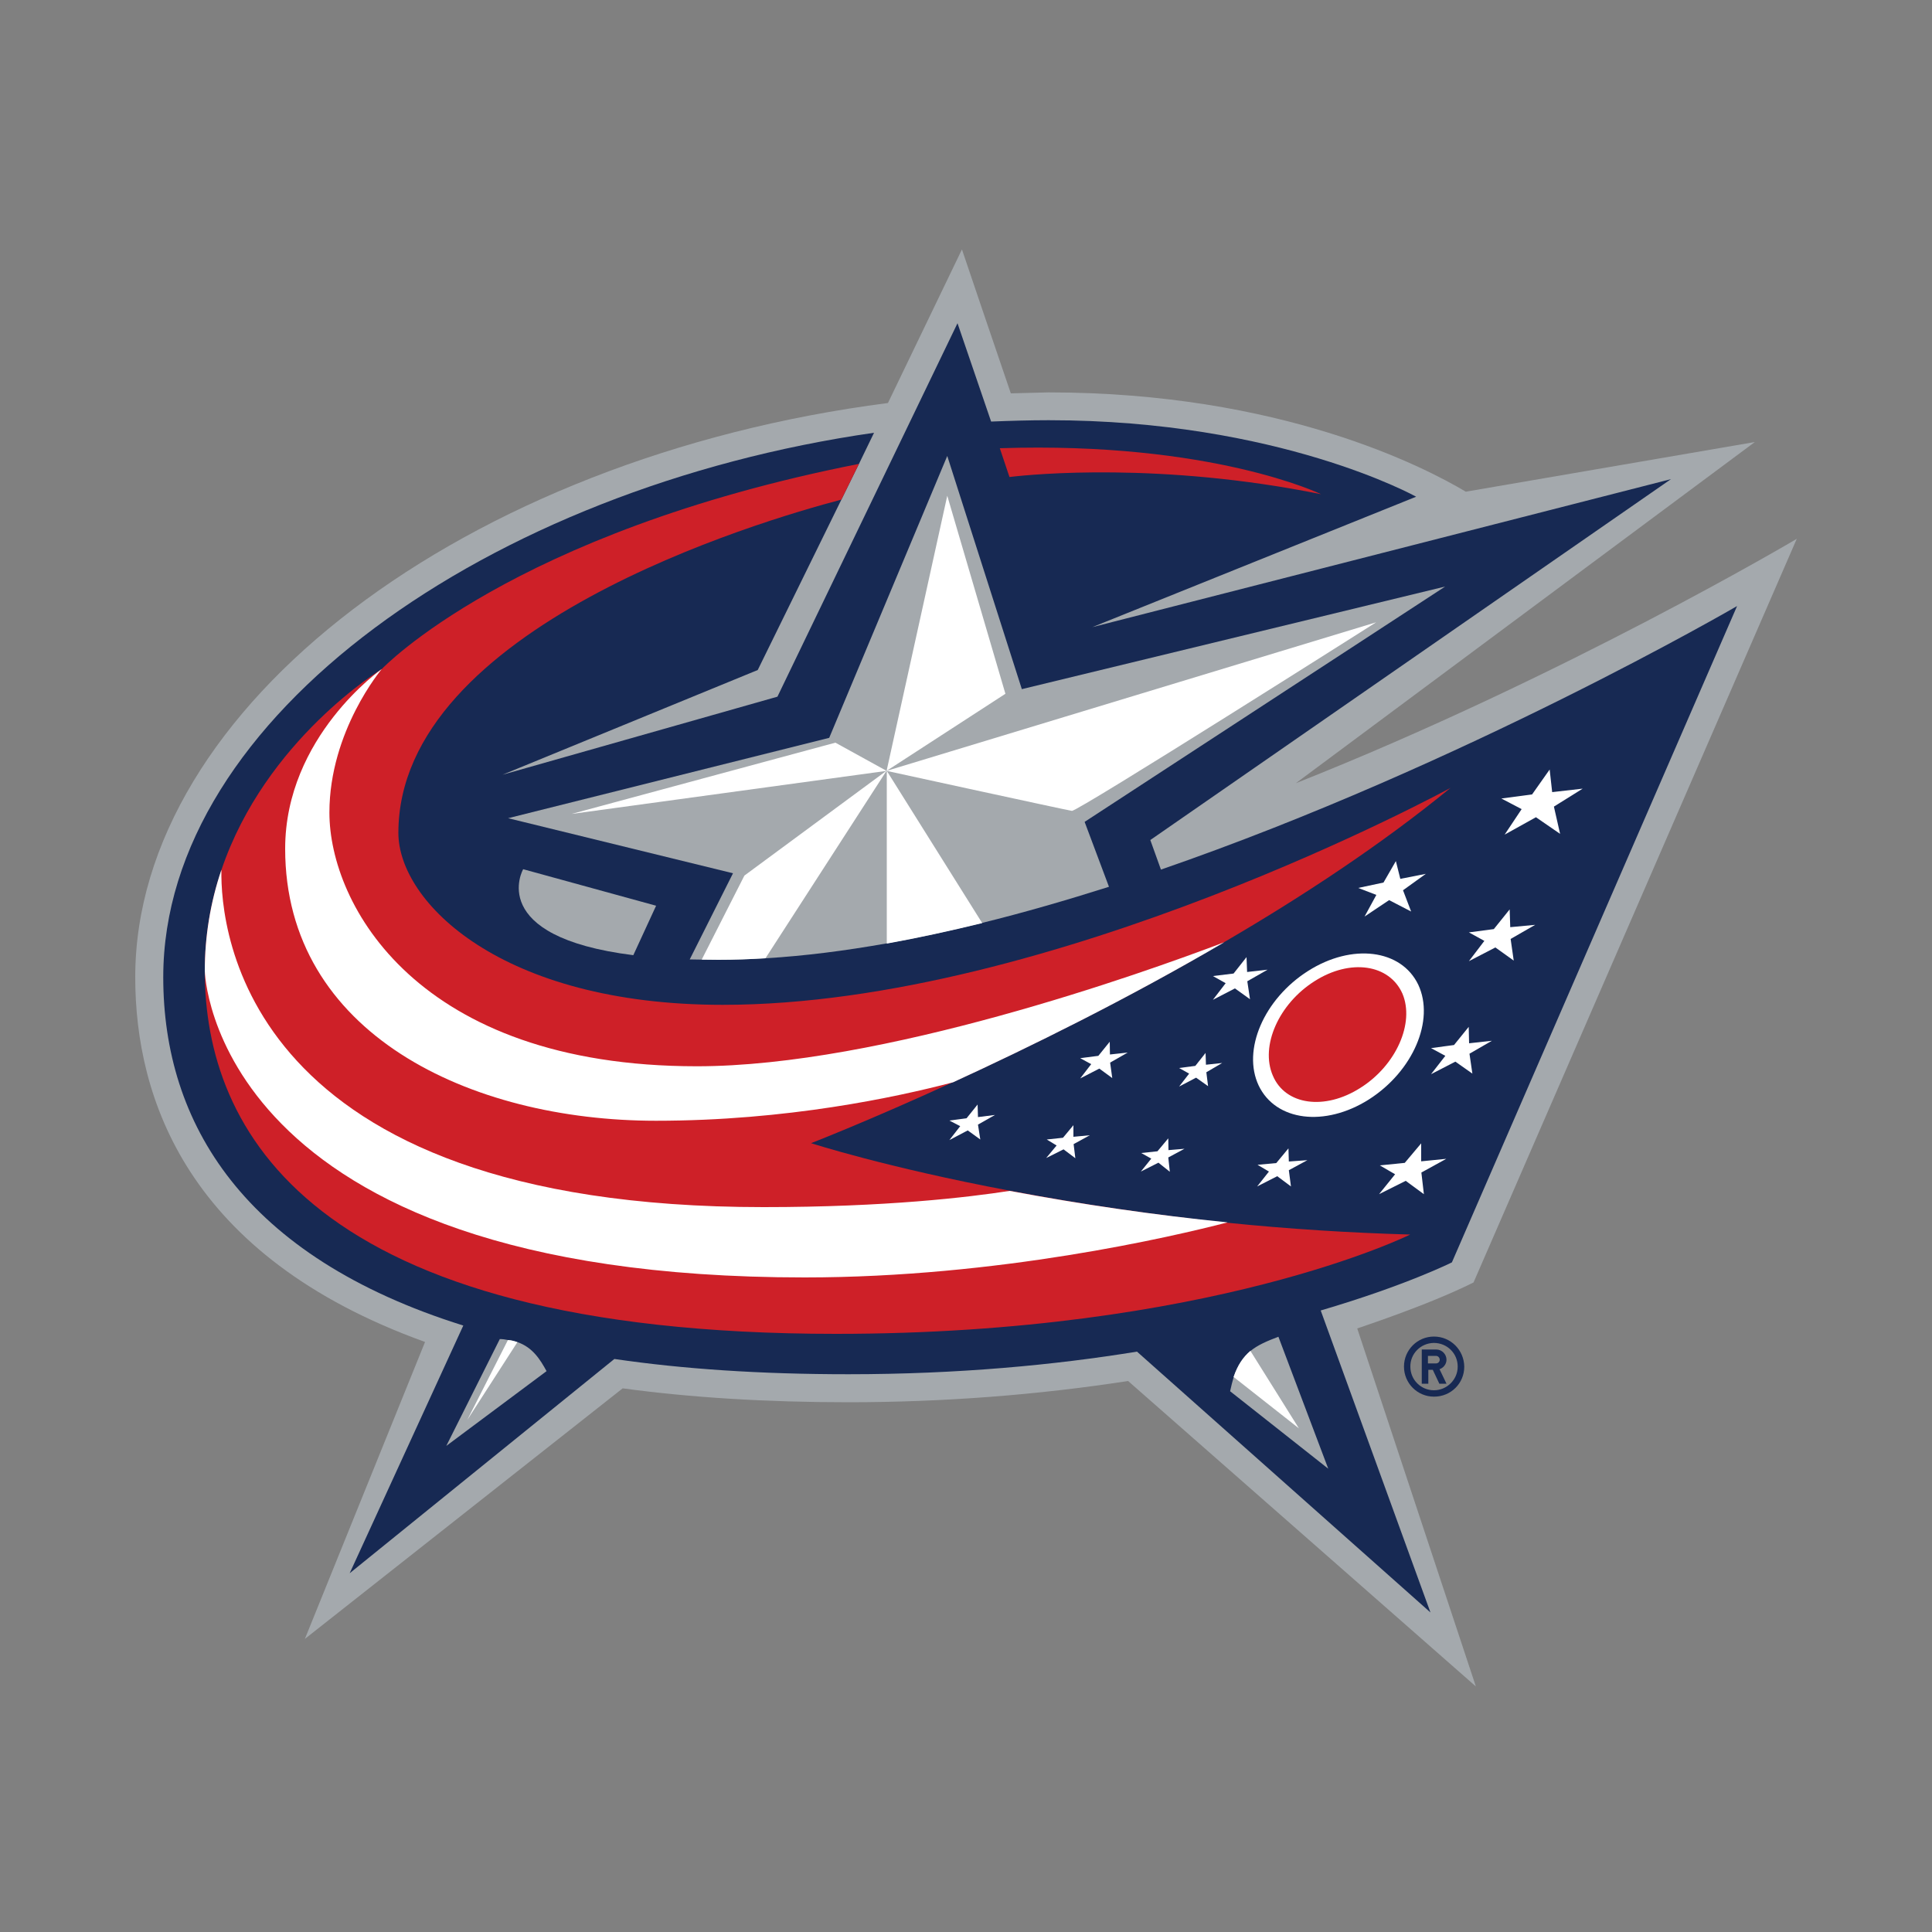
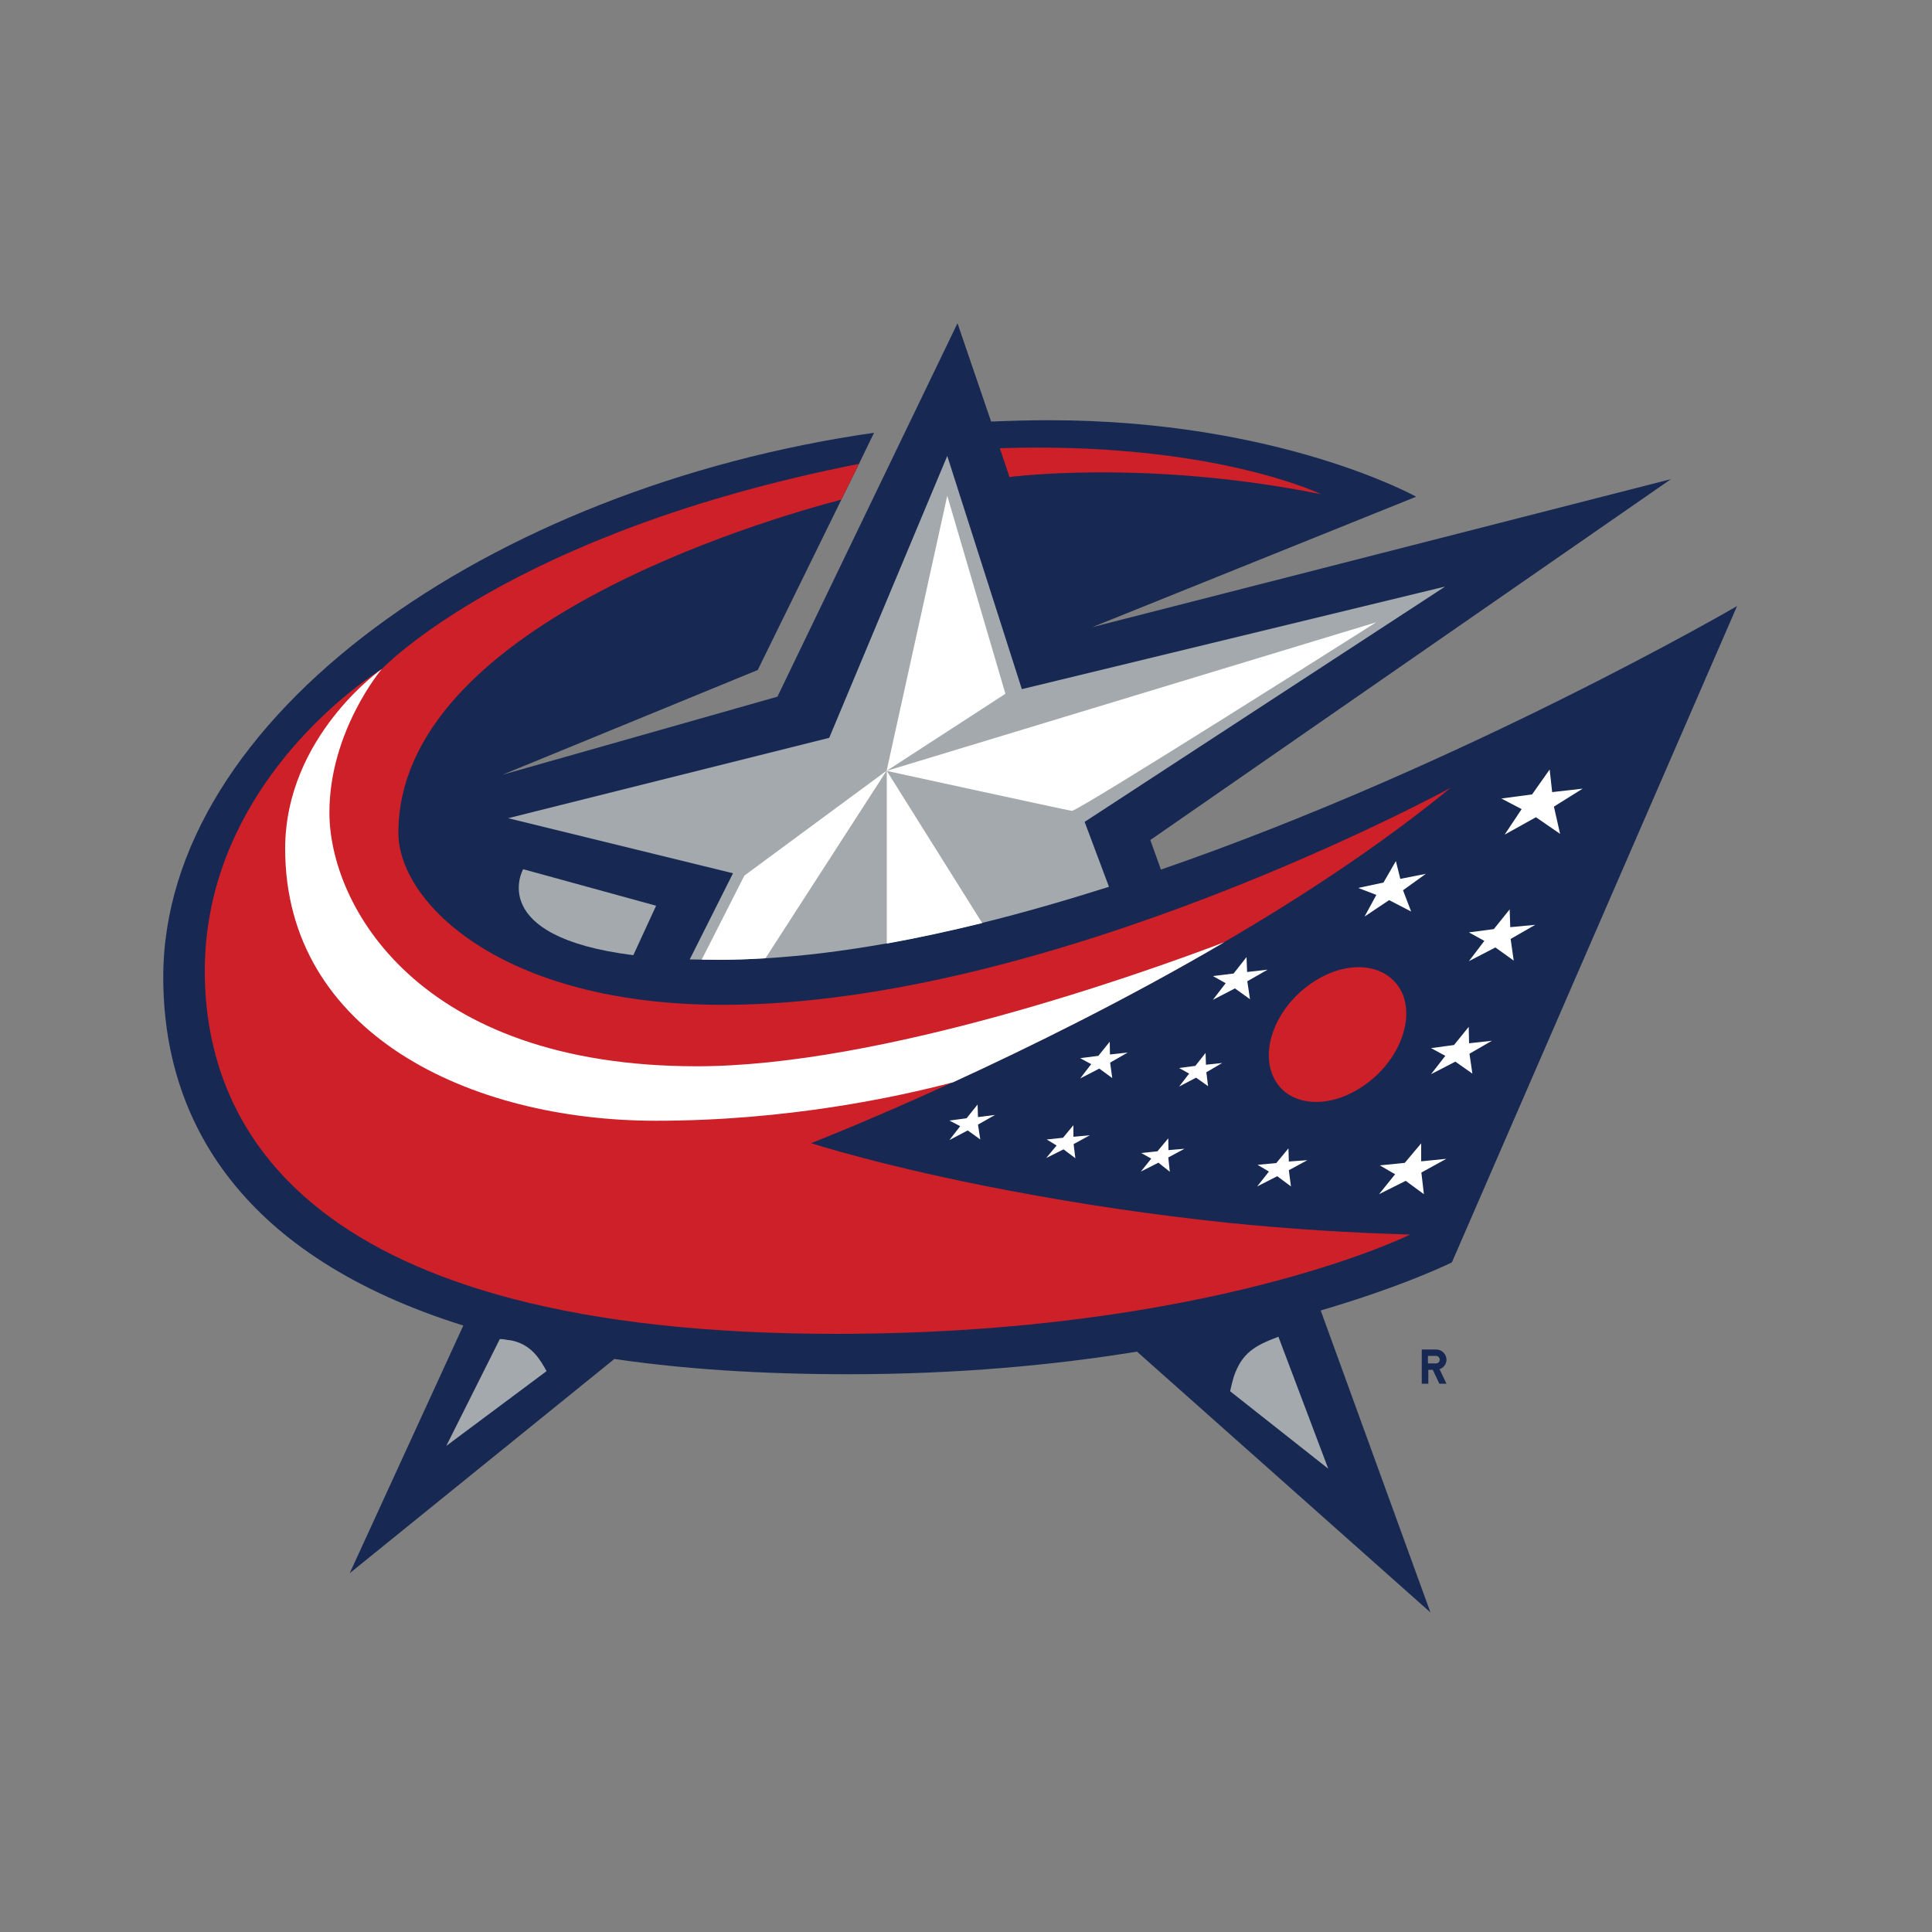
<svg xmlns="http://www.w3.org/2000/svg" version="1.1" id="Layer_1" x="0px" y="0px" viewBox="0 0 1000 1000" style="enable-background:new 0 0 1000 1000;" xml:space="preserve">
  <rect x="0" y="0" width="1000" height="1000" fill="#808080" stroke="none" />
  <style type="text/css">
	.st0{fill:#172953;}
	.st1{fill:#A4A9AD;}
	.st2{fill:#CE2028;}
	.st3{fill:#FFFFFF;}
</style>
  <g>
    <g>
-       <path class="st0" d="M742.2,691.8c-8.6,0-15.5,7-15.5,15.5c0,0,0,0,0,0.1c0,8.5,6.9,15.5,15.5,15.5c0,0,0,0,0.1,0    c8.7,0,15.6-6.9,15.6-15.5C757.8,698.8,750.9,691.8,742.2,691.8L742.2,691.8z M742.2,719.6c-6.7,0-12.2-5.4-12.2-12.2c0,0,0,0,0,0    c-0.1-6.7,5.3-12.2,12.1-12.3c0,0,0.1,0,0.1,0c6.8,0,12.3,5.4,12.3,12.2c0,0,0,0.1,0,0.1C754.5,714.1,748.9,719.6,742.2,719.6z" />
      <path class="st0" d="M748.7,703.8c0-2.9-2.4-5.3-5.3-5.3h-7.5v17.7h3.4v-7.2h2.3l3.4,7.2h3.7l-3.6-7.5    C747.1,708,748.7,706.1,748.7,703.8L748.7,703.8z M743.3,705.7h-4.2v-3.9h4.2c1,0,1.9,0.9,1.9,2    C745.2,704.8,744.4,705.7,743.3,705.7C743.3,705.7,743.3,705.7,743.3,705.7L743.3,705.7z" />
    </g>
-     <path class="st1" d="M762.7,663.8L930,278.9c0,0-121,71.7-259.3,126.5l237.6-176.6l-149.6,25.7c-21.5-12.8-95.9-51.4-216-51.4   c0,0-10.6,0.3-19.5,0.5c-4.5-13-25.3-74.5-25.3-74.5l-38.3,79.5C240.5,236.8,70,366.2,70,505.8c0,62.4,26.8,144.4,150,188.8   l-62.2,153.7l164.5-129.7c35.4,4.8,74.5,7.2,116.8,7.2c49.4,0,98.1-3.8,144.8-11l180,158.1l-61.4-185.3   C702.5,687.5,738.7,675.8,762.7,663.8L762.7,663.8z" />
    <path class="st0" d="M899.1,313.7c0,0-141,82.1-298.2,136.4l-5.5-15.3L864.9,248l-299.5,76.6L733,257.1c0,0-70.9-39.6-190.2-39.6   c-9.9,0-19.9,0.3-29.8,0.7l-17.4-50.9l-93.2,193.3L260.1,401l132.1-54.2l43.3-88.2l9.1-18.5l7.8-16.1   C253.6,252.5,84.5,371,84.5,505.8c0,75.5,41.6,144.7,155.3,180.3l-58.8,128.2l137-110.9c35.4,5.2,75.7,7.9,121.1,7.9   c56.9,0,107-4.8,149.4-11.7l151.9,135l-56.8-156.3c44.2-13,67.9-24.9,67.9-24.9L899.1,313.7L899.1,313.7z" />
    <path class="st2" d="M683.8,255.8c0,0-56.4-27.4-166.3-23.8l5,14.9C534.8,245.4,600.9,239.1,683.8,255.8L683.8,255.8z M522.6,616.3   c-64.3-12.1-102.8-24.6-102.8-24.6s29.7-11.5,73.5-31.6c39.2-18,89.7-42.8,140.4-72.5c40.8-23.8,81.7-50.8,117.1-79.8   c0,0-205.8,112.3-376.7,112.3c-114.9,0-167.9-53.3-167.9-89c0-106.4,187.3-161.5,229.3-172.5l9.1-18.5   c-180.1,35.5-247,106.2-247,106.2s-60.2,36.4-83,104c-5.7,16.8-8.6,34.5-8.6,52.3c0,81.4,53.3,187.8,326.7,187.8   c194,0,297.2-51.4,297.2-51.4c-31.6-0.9-63.1-2.9-94.5-6.1C597.6,628.9,559.9,623.4,522.6,616.3L522.6,616.3z" />
    <path class="st1" d="M327.8,494.4l11.8-25.6l-68.8-18.9C270.7,449.9,251.2,484.8,327.8,494.4L327.8,494.4z" />
    <path class="st1" d="M748,303.6l-219.1,53.1L490.3,236l-61.1,145.9L263,423.5l116.4,28.5L357,496.6l6.2,0.1c2.7,0,5.6,0.1,8.6,0.1   c8,0,16.2-0.3,24.4-0.8c20.3-1.2,41.3-3.9,62.7-7.7c16.3-2.9,32.8-6.5,49.4-10.6c21.9-5.4,43.9-11.8,65.7-18.7l-12.6-33.6   L748,303.6L748,303.6z M661.7,691.9c-5.8,2.2-10.6,4.2-14.5,7.4c-3.7,3-6.5,7.1-8.6,13.3c-0.7,2.3-1.3,4.8-1.9,7.5l50.8,40.1   L661.7,691.9L661.7,691.9z M267.9,694.7c-1.5-0.5-3.1-1-4.9-1.1c-1.4-0.3-2.9-0.5-4.3-0.5L231,748.4l51.9-38.7   C279.6,703.7,275.8,697.5,267.9,694.7L267.9,694.7z" />
    <g>
      <path class="st3" d="M339.5,580.1c67.8,0,124.4-12.2,153.8-19.9c39.2-18,89.7-42.8,140.4-72.5c-42.6,16.2-177.4,64.2-273,64.2    c-144.9,0-190.2-83.9-190.2-131.3c0-42.3,27.1-74.3,27.1-74.3s-50,34.9-50,93C147.6,534.8,243.1,580.1,339.5,580.1z" />
-       <path class="st3" d="M395.2,624.8C126,624.8,114,481.3,114.6,450.2c-5.7,16.8-8.6,34.5-8.6,52.3c0,0,2.8,158.7,310.5,158.7    c100.1,0,190.3-21.1,218.9-28.5c-37.8-3.8-75.5-9.3-112.8-16.3C501.2,619.7,458.7,624.8,395.2,624.8L395.2,624.8z M734.1,509.7    c-8.8-18.4-34.3-21.6-57.1-7.1c-22.8,14.5-34.2,40.9-25.5,59.3c8.8,18.4,34.2,21.6,57,7.2C731.4,554.5,742.7,528.1,734.1,509.7    L734.1,509.7z" />
      <path class="st3" d="M506.2,578.2l-0.2-6.5l-5.7,7.1l-8.9,1.2l5.6,2.9l-5.6,7.2l9.5-5l6.5,4.7l-1.2-7.7l8.8-5L506.2,578.2    L506.2,578.2z M574.5,545.8l-0.1-6.6l-5.9,7.3l-9.4,1.2l5.7,3.1l-5.7,7.4l9.9-5.1l6.7,4.9l-1.1-8l9.1-5.2L574.5,545.8L574.5,545.8    z M624.2,551.1L624,545l-5.3,6.7l-8.4,1.1l5.2,2.9l-5.2,6.7l8.8-4.6l6.2,4.4l-0.9-7.2l8.2-4.8L624.2,551.1L624.2,551.1z     M555.6,588.4v-6l-5.4,6.5l-8.4,0.9l5.1,3.1l-5.4,6.5l9-4.5l6.1,4.6l-0.9-7.3l8.4-4.6L555.6,588.4L555.6,588.4z M604.8,595.3    l-0.1-6.1l-5.6,6.7l-8.4,0.9l5.2,2.9l-5.4,6.7l9.1-4.6l5.9,4.7l-0.8-7.4l8.4-4.5L604.8,595.3L604.8,595.3z M645.5,503.1l-0.3-7.7    l-6.7,8.5l-10.7,1.3l6.6,3.7l-6.6,8.6l11.4-5.9l7.8,5.6l-1.4-9.3l10.5-6L645.5,503.1L645.5,503.1z M712.4,463.2l-6.1,11.2    l12.7-8.5l11.4,5.9l-4.2-11l11.8-8.5l-13.2,2.6l-2.3-9.2l-6.4,11.1l-13.1,2.8L712.4,463.2z M819.2,408.2l-15.8,1.8l-1.3-11.7    l-9.1,12.9l-15.9,2.1l10.5,5.5l-8.8,13.2L795,423l12.5,8.6l-3.2-14.1L819.2,408.2L819.2,408.2z M735.6,601.1v-9.3l-8.5,10.1    l-12.9,1.3l7.9,4.6l-8.3,10.3l13.8-6.9l9.4,6.9l-1.3-11.2l12.9-7.1L735.6,601.1L735.6,601.1z M760.4,540l-0.2-8.5l-7.6,9.4    l-11.9,1.6l7.4,4l-7.4,9.5l12.6-6.5l8.8,6.2l-1.5-10.3l11.6-6.7L760.4,540L760.4,540z M781.7,479.9l-0.3-9.2l-8.2,10.2l-12.9,1.7    l8,4.4l-8,10.5l13.7-7.1l9.5,6.8l-1.6-11.2l12.7-7.3L781.7,479.9L781.7,479.9z M666.9,594.4l-6.3,7.6l-9.7,0.9l5.9,3.5l-6.1,7.7    l10.4-5.3l7.1,5.3l-1.1-8.4l9.6-5.2l-9.6,0.7L666.9,594.4L666.9,594.4z M490.3,256.6L458.9,399l61.5-39.9L490.3,256.6L490.3,256.6    z M712.3,322.1L458.9,399c0,0,93.1,20.3,95.9,20.7C557.8,420.1,712.3,322.1,712.3,322.1z" />
      <path class="st3" d="M508.4,477.8L459,399v89.4C475.6,485.4,492,481.8,508.4,477.8L508.4,477.8z M363.2,496.7    c2.7,0,5.6,0.1,8.6,0.1c8,0,16.2-0.3,24.4-0.8l62.7-97.1l-73.6,54.3L363.2,496.7z" />
-       <path class="st3" d="M432.4,384.4l-136.6,36.9L458.9,399L432.4,384.4L432.4,384.4z M638.5,712.7l33.8,26.6l-25.1-40.1    C643.5,702.4,640.6,706.5,638.5,712.7L638.5,712.7z M241.9,734.9l25.9-40.2c-1.5-0.5-3.1-1-4.9-1.1L241.9,734.9L241.9,734.9z" />
    </g>
    <path class="st2" d="M680.5,507.8c-18.6,11.7-28.3,33.6-21.7,48.9c6.4,15.3,26.8,18.2,45.3,6.4c18.6-11.7,28.2-33.6,21.8-48.8   C719.1,499,698.9,496.1,680.5,507.8L680.5,507.8z" />
  </g>
</svg>